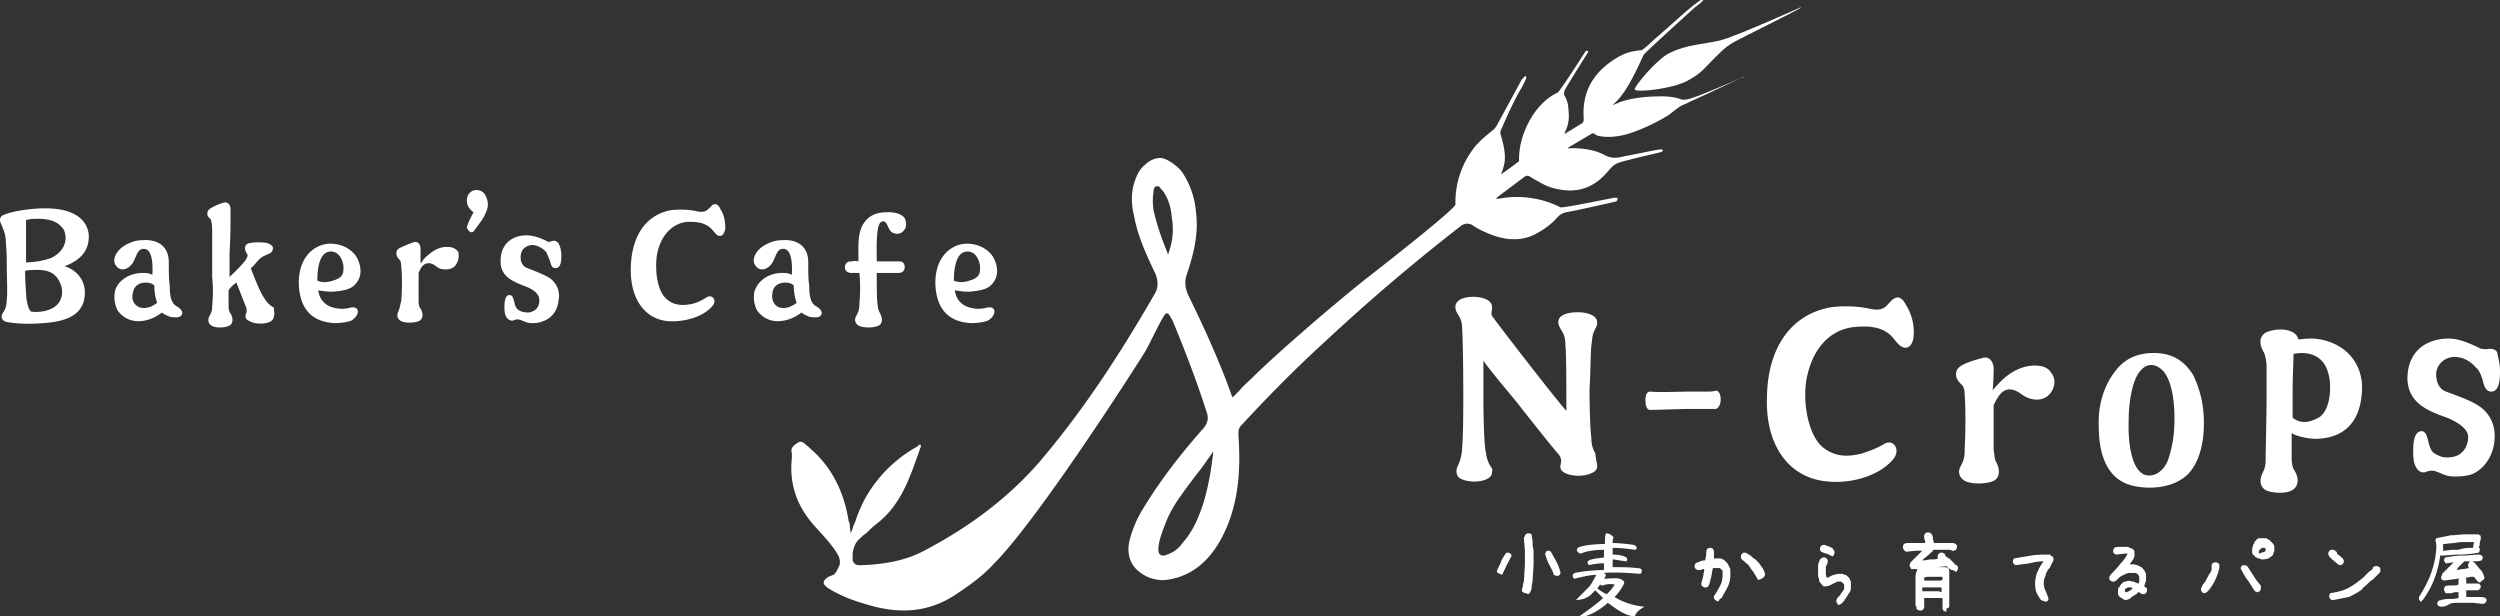
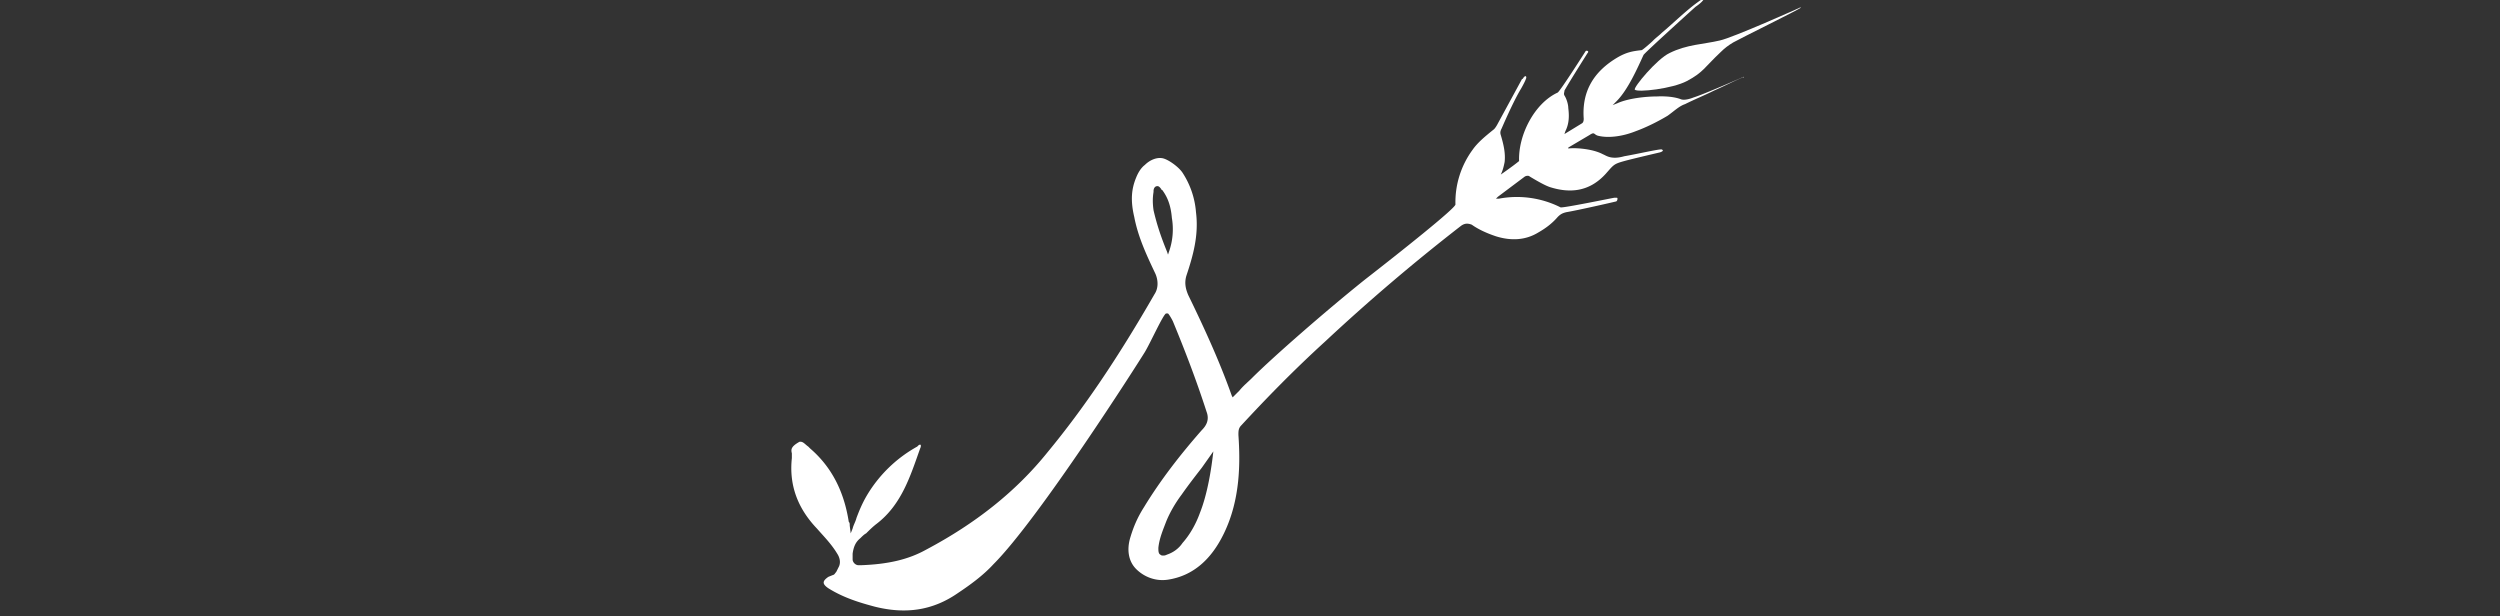
<svg xmlns="http://www.w3.org/2000/svg" xml:space="preserve" id="レイヤー_1" x="0" y="0" version="1.1" viewBox="0 0 259.2 63.9">
  <rect x="0" y="0" width="259.2" height="63.9" fill="#333333" stroke="none" />
  <style>.st0{fill:#fff}</style>
-   <path d="M8.8 30.3c0 1.9-1.2 3-4.3 3.2-1.1.1-2.6.1-3.7-.1-.1 0-.5-.1-.6-.4-.1-.4.1-.5.3-.9.1-.2.2-.6.2-1 .1-.7 0-2.2 0-4 0-1.2-.1-1.8-.1-2.1 0-.4-.1-.9-.3-1.3-.1-.4-.3-.6-.3-.9 0-.3.2-.5.6-.6.5-.2 2.2-.6 4.1-.6 2.9 0 4.3 1.1 4.5 2.7.1 1.7-.9 2.7-2.5 3.3 1.3.4 2.1 1.5 2.1 2.7m-5.5-7.6c-.1 0-.5.1-.6.1v4.4c.9 0 2-.2 2.7-.5 1.5-.8 1.6-2.1 1.2-2.9-.6-.9-1.6-1.2-3.3-1.1m3 6.8c-.5-1.3-1.4-1.6-3-1.5-.2 0-.5 0-.7.1 0 1 .1 2.2.1 2.3 0 .4.1 1.1.3 1.6.1.2.2.3.2.3.7.1 1.4 0 1.9-.2 1.4-.5 1.5-1.8 1.2-2.6M18.9 32.5c-.1.3-.3.4-.6.4-.2 0-.5 0-.8-.1-.2-.1-.5-.2-.7-.4-.8.6-1.6.9-2.5.9-.7 0-1.5-.3-2.1-1.1-.3-.6-.4-1.2-.3-1.9.2-1.1 1.4-2 2.9-2 .4 0 .6 0 1 .2 0-.3.2-2.7-.9-2.7-.6 0-.7.6-1 1.2-.4.9-1.4 1.3-1.9.5-.3-.4-.2-1.2.7-1.9.6-.4 1.3-.7 2.1-.7 1.4-.1 2.7.5 2.7 2.3 0 .9 0 1.8.1 2.4 0 1.3.2 1.9.8 2.2.3.2.5.4.5.7m-4.3-.6c.5.1 1 0 1.7-.5-.2-.5-.3-1.2-.3-1.8-.2-.2-.5-.3-.9-.3-.6 0-1.2.3-1.3 1-.3.9.3 1.5.8 1.6M28.4 32.8c0 .2-.2.5-.5.6-.5.2-1.3.2-1.8 0-.2-.1-.5-.2-.6-.4s0-.4 0-.5c.1-.2.1-.4 0-.7-.1-.2-.7-1.8-1-2.5-.3.2-.6.5-.8.8v1.7c0 .3.1.6.2.7.3.5.3 1.1-.2 1.3s-1.3.2-1.7 0c-.4-.2-.5-.6-.3-1 .3-.5.3-.8.3-1.1.1-1.1.1-1.9 0-3V24c0-.2 0-1.1-.2-1.3-.2-.2-.3-.3-.3-.5s0-.3.2-.5c.4-.3.9-.5 1.5-.7.5-.1.7.3.7.7v1.4c0 1.6-.1 2.9-.1 3.4v2.2c.7-.6 1.6-1.6 1.7-1.8.2-.3.2-.5.1-.6-.1-.2-.2-.3-.2-.6s.3-.5.5-.5c.5-.1 1.3-.1 1.8 0 .3.1.6.3.6.5s-.1.5-.4.6c-.7.3-.9.4-1.3.9-.2.2-.3.4-.6.6.3.8 1 2.6 1.4 3.1.3.5.5.7 1 1 0 .4.1.6 0 .9M37.1 32.3c0 .3-.2.6-.6.9-.4.2-1.2.3-1.8.3-2.2-.1-3.5-1.3-3.7-3.7-.2-2.6 1.1-4.2 2.8-4.5 1.4-.2 2.8.5 3.3 1.6.4.9.4 1.8-.2 2.5-.4.5-1 .7-2 .8-.6.1-1.3 0-1.9-.1.1.9.7 1.6 1.6 1.8.8.2 1.3.1 1.7 0 .4-.1.8 0 .8.4m-3-6.2c-1.1.2-1.2 2.1-1.2 3 .5.2 1 .2 1.6 0 .7-.2 1.1-.5 1.1-1.1.1-.8-.4-2.1-1.5-1.9M47.3 27.4c-.3.5-.9.6-1.5.5-.5-.1-.7-.5-1.2-.6-.7-.1-1 .5-1.2 1v3c0 .3.1.6.2.7.3.5.3 1.1-.2 1.3s-1.4.2-1.8 0c-.4-.2-.5-.6-.3-1 .2-.5.2-.8.3-1.1.1-1.1.1-2.8 0-3.5 0-.2 0-.6-.2-.8-.2-.2-.3-.4-.3-.6s0-.3.2-.5c.3-.2 1.1-.5 1.6-.7.5-.1.7.3.7.7v1.5c.1-.1.3-.3.3-.4.6-.6 1.4-1.3 2.4-1.3.5 0 .9.1 1.2.5.1.3.1.8-.2 1.3M50.3 22.2c-.2.5-.7 1.1-1.2 1.8-.3.2-.5 0-.7-.4.1-.5.5-1.2.7-1.6-.3-.2-.7-.6-.7-1.2 0-.7.5-1.1 1-1.1.4 0 .8.2 1 .7.3.7.2 1.2-.1 1.8M58.2 26.5c0 .4 0 1.3-.6 1.3-.5 0-.5-.6-.6-.8-.1-.2-.2-.6-.4-.9-.5-.5-1-.7-1.5-.7-.6.1-1 .4-1.1 1s.1 1.2.7 1.4c1 .4 1.8.7 2.4 1.1.7.6 1 1.4.8 2.3-.1 1-.7 1.8-1.6 2.1-.4.2-.9.2-1.2.2-.8 0-1.2-.6-1.8-.3-.3.1-.5 0-.7-.2s-.3-.6-.3-1.1c0-.4 0-1.4.6-1.3.5.1.3 1.1.8 1.5.3.2.6.3 1.1.3.8-.1 1.2-.7 1.1-1.4 0-.5-.6-1-1.4-1.3-1.3-.5-2.6-1-2.6-2.6 0-2 1.4-2.7 2.7-2.7.6 0 1.3.2 2.1.6.1.1.3.1.5 0 .3-.1.5 0 .7.2.2.4.3.8.3 1.3M75.2 23.7c-.1.6-.4.9-.8.7-.3-.2-.5-.6-.9-.9-.7-.5-1.5-.5-2.2-.5-1.4.1-2.8 1.2-3.2 3.5-.2 1.5 0 3.6 1 4.5.8.7 1.7.7 2.7.5.4-.1.9-.3 1.5-.7.6-.3 1.1.4.5 1-1 1.1-2.9 1.6-4.5 1.5-2.5-.2-4-2.4-3.9-5.6.1-3.3 1.6-5.4 4.1-5.9.6-.1 1.9-.1 2.7.1.5.1.9.1 1.2-.2.3-.2.4-.5.6-.5.2-.1.5 0 .7.5.4.6.5 1.3.5 2M85.2 32.5c-.1.3-.3.4-.6.4-.2 0-.5 0-.8-.1-.2-.1-.5-.2-.7-.4-.8.6-1.6.9-2.5.9-.7 0-1.5-.3-2.1-1.1-.3-.6-.4-1.2-.3-1.9.3-1.1 1.4-2 2.9-2 .4 0 .6 0 1 .2 0-.3.2-2.7-.9-2.7-.6 0-.7.6-1 1.2-.4.9-1.4 1.3-1.9.5-.3-.4-.2-1.2.7-1.9.6-.4 1.3-.7 2.1-.7 1.4-.1 2.7.5 2.7 2.3 0 .9 0 1.8.1 2.4 0 1.3.2 1.9.8 2.2.3.2.5.4.5.7m-4.3-.6c.5.1 1 0 1.7-.5-.2-.5-.3-1.2-.3-1.8-.2-.2-.5-.3-.9-.3-.6 0-1.2.3-1.3 1-.2.9.3 1.5.8 1.6M90.9 27.1h2.3c.4 0 .6.2.6.6s-.3.6-.6.6h-2.3c0 1.3 0 2.9.1 3.3 0 .3.1.6.2.8.3.5.4 1.2-.2 1.4-.5.2-1.4.2-1.9 0-.4-.2-.6-.6-.3-1.1.3-.5.3-.9.3-1.2.1-1.1.1-2.2 0-3.2h-.8c-.4 0-.7-.2-.7-.6s.3-.6.6-.6.4-.1.8 0v-1.5c0-.8.1-1.6.4-2.2.6-1.1 1.5-1.4 2.7-1.4.5 0 1.2.1 1.6.5.2.2.3.7.2 1.1-.3.6-.8.8-1.4.5-.5-.3-.5-1.4-1.1-1.1-.6.2-.5 2.7-.5 4.1M103.1 32.3c0 .3-.2.6-.6.9-.4.2-1.2.3-1.8.3-2.2-.1-3.5-1.3-3.7-3.7-.2-2.6 1.1-4.2 2.8-4.5 1.4-.2 2.8.5 3.3 1.6.4.9.4 1.8-.2 2.5-.4.5-1 .7-2 .8-.6.1-1.3 0-1.9-.1.1.9.7 1.6 1.6 1.8.8.2 1.3.1 1.7 0 .4-.1.8 0 .8.4m-3-6.2c-1.1.2-1.2 2.1-1.2 3 .5.2 1 .2 1.6 0 .7-.2 1.1-.5 1.1-1.1.1-.8-.4-2.1-1.5-1.9M165.6 48.3c0 .4-.2.6-.7.8-.7.3-1.8.3-2.5 0-.5-.2-.7-.5-.6-.9.1-.4.1-.8-.3-1.2-1.1-1.3-2.5-3.1-3.7-4.6-.9-1.2-3.1-3.7-4-5v4s0 3.7.2 5.2c.1.5.1.9.4 1.5.2.4.4.5.3.8 0 .4-.2.6-.6.8-.7.3-1.8.3-2.5 0-.6-.2-.7-.8-.5-1.3.4-.8.5-1.6.5-2.1.2-2 .1-10.9 0-12.1 0-.7-.1-1.1-.5-1.7-.4-.7-.2-1.2.4-1.5.7-.3 1.8-.3 2.5 0 .5.2.7.5.7.9s-.2.7.1 1c1.4 1.9 6.6 8.6 7.6 9.7 0-2.8 0-5.9-.1-6.8 0-.7-.1-1.1-.5-1.7-.4-.7-.3-1.2.4-1.5s2-.3 2.7 0c.5.2.7.5.7.9 0 .2-.1.4-.3.8-.2.4-.2.7-.3 1.5-.1.7-.1 3.5-.2 4.5 0 0 0 3.7.2 5.2 0 .5.1 1 .4 1.5.1.9.2 1.1.2 1.3M175.1 40.6h1.8c.4 0 .7 0 1-.1.3 0 .5.4.5.9s-.2.9-.5 1H175c-.7 0-3.2.1-3.9.1-.3 0-.5-.3-.5-1 0-.8.3-.9.5-.9.8.1 3.3 0 4 0M198.4 34.9c-.1 1-.7 1.4-1.3 1-.5-.3-.7-.9-1.4-1.4-1-.7-2.3-.7-3.4-.6-2.2.2-4.3 1.8-5 5.4-.4 2.3.1 5.6 1.6 7 1.3 1.1 2.7 1.1 4.2.7.6-.2 1.5-.5 2.3-1 .9-.5 1.7.6.9 1.6-1.5 1.8-4.5 2.6-7 2.3-3.8-.4-6.3-3.7-6.1-8.8.1-5.1 2.5-8.4 6.4-9.2 1-.2 2.9-.2 4.2.1.9.2 1.4.1 1.8-.3.4-.4.6-.7.9-.8.4-.2.8.1 1.1.7.7 1.1.9 2.3.8 3.3M212.7 40.6c-.5.8-1.4 1-2.3.7-.7-.2-1.1-.8-1.8-.9-1-.2-1.5.8-1.9 1.6v4.7c.1.4.1.9.2 1.1.5.8.5 1.8-.3 2.1s-2.1.3-2.8 0c-.6-.3-.9-.9-.5-1.6.4-.7.4-1.2.4-1.8.1-1.8.1-4.3 0-5.5 0-.3 0-.9-.4-1.2-.3-.3-.5-.6-.5-1 0-.3.1-.5.3-.7.4-.4 1.7-.8 2.5-1 .7-.2 1.1.5 1.1 1.1 0 .1 0 1.2-.1 2.3.1-.2.4-.5.5-.6.9-1 2.1-1.9 3.7-2 .8 0 1.5.1 1.9.8.4.5.4 1.3 0 1.9M228.5 43.9c0 2.3-.6 4.3-1.8 5.4-1.6 1.4-4 1.4-5.4 1.1-2.5-.5-3.7-2.7-3.7-6.2-.1-2.3.6-4.3 1.7-5.7 1.1-1.5 2.6-1.9 4-1.9 1.8 0 3.1.7 4.1 2.3.6 1.3 1.1 2.8 1.1 5m-3.8 4c.2-.5.6-1.8.7-3.2.2-2.7-.2-5.5-1.3-6.4-.9-.8-2-.6-2.7 1-.5 1.2-.7 2.9-.7 4.3-.1 2.9.5 5.7 2.1 5.7.7 0 1.4-.4 1.9-1.4M244.9 40c0 1.8-.4 5.4-4.8 5.5-.6 0-1.9-.2-2.5-.6v2.4c0 .4 0 1.1.3 1.5.6 1 .3 1.8-.4 2.1s-1.8.2-2.4 0c-.6-.2-1-.9-.5-1.9.1-.2.3-.6.3-1.2 0-.7.1-4.9.1-6.8v-3c0-.4-.1-1.1-.3-1.5-.3-.5-.4-1-.3-1.4.1-.2.2-.5.7-.7 1.4-.5 3-.2 3.2.8.8-.1 1.3-.1 1.5-.1 3 .2 5 2.2 5.1 4.9m-3.5-1.3c-.3-1.1-1-2-2.6-2.1-.2 0-.6 0-1 .1 0 .1-.1 2.8-.1 3.5v3.1c.7.6 1.6.6 2.7 0 1.2-.7 1.4-3.2 1-4.6M259.2 38.5c0 .6 0 2.1-.9 2.1-.7 0-.8-.9-.9-1.2s-.3-1-.7-1.3c-.7-.8-1.5-1.1-2.3-1.1-1 .1-1.6.7-1.8 1.5-.1.9.2 1.8 1 2.1 1.6.6 2.8 1 3.7 1.7 1.1.9 1.5 2.2 1.3 3.6-.2 1.5-1.1 2.8-2.4 3.3-.7.2-1.3.2-1.8.2-1.3 0-1.8-.9-2.8-.5-.4.2-.8 0-1-.3-.3-.4-.4-.9-.4-1.8 0-.6 0-2.1.9-2.1.8.1.5 1.8 1.3 2.3.5.3.9.5 1.7.4 1.2-.1 1.8-1.1 1.8-2.1 0-.8-1-1.5-2.2-2-2-.7-4-1.5-4.1-4 0-3.1 2.2-4.2 4.3-4.2.9 0 2 .4 3.2 1 .2.1.5.1.8.1.4-.1.8 0 1 .3.1.6.3 1.1.3 2M155.5 59.5l-.2-.1-.1-.1v-.1c.1-.3.3-.6.4-.9.1-.3.3-.6.5-.9l.1-.1h.2l.2.1.1.1v.2c-.2.3-.3.6-.5.9-.1.3-.3.6-.4.9l-.1.1c-.1-.1-.2-.1-.2-.1m2.6 2-.2-.1-.1-.1v-.1c0-.2.1-.4.1-.5 0-.2.1-.4.1-.5l.1-1.6v-1.5l-.1-1.3c0-.1 0-.1.1-.2 0-.1 0-.1.1-.2 0 0 .1-.1.2-.1h.2l.2.1c0 .3.1.5.1.8s0 .5.1.8v1.5l-.1 1.7c0 .2-.1.4-.1.7 0 .2-.1.4-.2.6 0 0-.1.1-.2.1-.1-.1-.2-.1-.3-.1m3.2-1.8-.2-.1c-.1-.4-.3-.7-.5-1.1-.2-.4-.3-.7-.4-1.1l.1-.2.1-.1h.2l.2.1c.2.4.4.7.6 1.1.2.4.3.7.4 1.1l-.1.2-.1.1h-.3M169.5 63.9c-.9 0-2-.8-2.8-1.4-1 .9-2.2 1.5-3.1 1.5.4-.3 1.9-1.3 2.6-2l-.8-.8-.5.5c-.5.4-1 .5-1.5.5l1.3-1.3c.2-.2.5-.7.8-1.3-.7 0-1.8.3-2.3.4-.2-.2-.2-.5.1-.6.9-.2 2.2-.3 3-.3v-.7c-.6 0-1.2.1-1.6.2 0-.1-.1-.2-.1-.3 0-.3.8-.4 1.7-.5V57c-.7 0-1.8.1-2.4.4-.3-.1-.4-.2-.4-.4s.2-.3.7-.4c.4-.1 1.4-.2 2.2-.2 0-.4 0-.8.1-1.1.3 0 .5.1.8.4-.1.2-.1.4-.1.6.6 0 1.6.1 2.2.2.2.1.3.2.3.3s-.1.2-.2.2c-.6-.1-1.7-.2-2.3-.2v.7c.8 0 1.4.2 1.5.4 0 .1 0 .3-.1.3-.8-.1-1.2-.2-1.4-.2v.8c.6 0 1.8 0 2.5.1.4 0 .6.1.5.4 0 .1-.1.1-.1.2-1.3-.1-2.6-.2-3.8-.1l.2.2c0 .1-.1.3-.2.4.5 0 1.1-.1 1.6 0 .1 0 .5.2.5.4s-.5 1-1 1.5c.8.5 1.9.9 3.1 1-.7.4-.9.7-1 1m-3.3-3.2c-.1 0-.2 0-.3-.1 0 0-.2.3-.3.4.4.3.7.5 1 .6.3-.3.6-.6.8-1-.5-.1-1 0-1.2.1M178 62.3l-.2-.1c0-.1-.1-.1-.1-.2v-.2c.3-.4.5-.8.7-1.2s.2-.9.2-1.3c0-.1 0-.2-.1-.2 0-.1-.1-.1-.2-.2H177.6c-.1.3-.1.6-.2 1-.1.3-.1.6-.3.9 0 0-.1.1-.2.1h-.2l-.2-.1s-.1-.1-.1-.2v-.2c.1-.2.1-.4.2-.7 0-.2.1-.5.1-.7h-.1c-.1 0-.2.1-.3.1h-.3l-.2-.1c0-.1-.1-.1-.1-.2v-.2l.1-.2c.2-.1.3-.1.5-.2s.4-.1.5-.1c0-.2.1-.4.1-.6 0-.2 0-.4.1-.6.1 0 .1-.1.2-.1h.2l.2.1c0 .1.1.1.1.2v.8h.6c.1 0 .2 0 .3.1.1 0 .2.1.3.2l.2.2.3.6v.7c0 .4-.1.8-.3 1.2s-.4.7-.6 1.1c-.1 0-.1.1-.2.1-.1.3-.2.3-.3.2m4.4-2.2h-.1s-.1 0-.1-.1c-.1-.2-.3-.5-.4-.7-.2-.2-.3-.4-.5-.7l-.7-.6s-.1-.1-.1-.2v-.2l.1-.2c.1 0 .1-.1.2-.1h.2c.2.1.3.2.5.3.1.1.3.3.5.4l.3.3.1.1c.1.2.3.4.4.6.1.2.2.4.2.6l-.1.2-.1.1c-.3.2-.4.2-.4.2M190.7 62.7h-.1s-.1 0-.1-.1-.1-.1-.1-.2v-.2l.1-.2.1-.1c.1-.1.2-.2.3-.4.1-.1.2-.3.3-.4v-.4c0-.1 0-.1-.1-.2 0-.1-.1-.1-.1-.1-.1-.1-.1-.1-.2-.1h-.3l-.6.3c-.2.1-.4.2-.7.2-.1 0-.2 0-.2-.1-.1 0-.1-.1-.2-.2s-.2-.2-.2-.4c0-.1-.1-.3-.1-.4v-1c0-.1 0-.3.1-.4 0-.1.1-.3.2-.4.1 0 .1-.1.2-.1h.2l.2.1c0 .1.1.1.1.2v.2c0 .1-.1.2-.1.2 0 .1 0 .2-.1.2v.9l.1.3h.1c.2-.1.5-.3.7-.3.2-.1.5-.1.8-.1.1 0 .2.1.3.1s.2.1.3.2l.1.1c.1.2.2.3.2.5v.6c0 .2-.1.4-.2.5-.1.2-.2.3-.3.5l-.1.1-.1.2-.1.1-.1.1c-.2.2-.3.2-.3.2m-.9-5.1c-.2-.1-.3-.2-.5-.2-.2-.1-.3-.1-.5-.2 0-.1-.1-.1-.1-.2v-.2l.1-.2c.1 0 .1-.1.2-.1h.2c.2.1.3.1.5.2s.3.1.4.3c0 .1.1.1.1.2v.2l-.1.2-.1.1c-.1-.1-.2-.1-.2-.1M202.4 59.1c-.1 0-.1 0-.2-.1-.1 0-.1-.1-.2-.1l-.2-.2h-.1c-.5.1-1.1.1-1.7.2-.6.1-1.1.1-1.7.1h-.1s-.1 0-.1-.1-.1-.1-.1-.2v-.2l.1-.2.4-.4.5-.5.3-.3h-.7l-.9.1c-.1 0-.1 0-.2-.1 0 0-.1 0-.1-.1 0 0-.1-.1-.1-.2v-.2l.1-.2c.2-.1.4-.1.5-.1H199.6v-.2c0-.1-.1-.2-.1-.3v-.3l.1-.2c.1 0 .1-.1.2-.1h.2l.2.1c.1.1.2.3.2.5s.1.3.1.5h2c.1 0 .2.1.3.1 0 .1.1.1.1.2v.2l-.1.2c-.1 0-.1.1-.2.1h-.2l-.2-.1h-1.8v.1s0 .1-.1.1l-.1.1-.1.1-.6.5-.1.1-.1.1h.1c.3 0 .5-.1.8-.1s.5 0 .8-.1v.1c-.1 0-.1-.1-.1-.2v-.2l.1-.2c.1 0 .1-.1.2-.1h.2l.2.1.1.2c0 .1.1.1.2.2.1 0 .1.1.2.1l.1.1.2.2.2.2.1.1.1.1h.1c0 .1.1.1.1.2v.2l-.1.2-.1.1c-.3-.2-.3-.2-.4-.2m-.7 4.3-.2-.1s-.1-.1-.1-.2V62h-1.9v1l-.1.2c-.1 0-.1.1-.2.1h-.2l-.2-.1c-.1 0-.1-.1-.1-.2s0-.1-.1-.2v-3c0-.3.1-.5.2-.8.4-.1.8-.2 1.2-.2H201.7c.1 0 .2.1.3.1.1.2.1.3.1.5v3.5s0 .1-.1.1c0 0-.1.1-.2.1 0 .3 0 .4-.1.3m-.4-2v-.5h-2v.4h1.7l.3.1zm.1-1.3V59.8H200.1c-.2 0-.4 0-.6.1v.3h1.7l.2-.1zM211.8 62.3l-.2-.1c-.2-.3-.4-.6-.5-.9-.1-.3-.1-.7-.1-1.1.1-.4.1-.7.3-1 .1-.3.3-.6.5-.9l.1-.1h-.1c-.5 0-.9.1-1.4.2-.5.1-.9.1-1.4.2l-.2-.1c0-.1-.1-.1-.1-.2v-.2l.1-.2 1.8-.3c.6-.1 1.2-.1 1.8-.1.1 0 .2 0 .2.1.1 0 .1.1.2.1 0 0 .1.1.1.2v.2l-.1.2-.1.2-.2.4-.2.2c0 .1-.1.2-.1.2-.1.2-.1.4-.2.6-.1.2-.1.4-.1.6 0 .3.1.6.2.8.1.2.2.5.3.8l-.1.2c-.1 0-.1.1-.2.1-.2-.1-.2-.1-.3-.1M220.5 62.2c-.1 0-.3 0-.4-.1-.1-.1-.2-.1-.3-.2-.1-.1-.2-.2-.2-.3v-.4c0-.1 0-.2.1-.3s.1-.2.2-.3c.2-.2.3-.3.5-.3.2-.1.4-.1.7 0 .1 0 .2 0 .3.1.1 0 .2.1.3.1.1-.1.1-.2.1-.3v-.4l-.1-.2c-.1-.1-.2-.2-.4-.2h-.5c-.2 0-.4.1-.6.2-.2.1-.4.2-.5.3l-.2.2-.1.1c-.1 0-.1.1-.2.1h-.2l-.2-.1s-.1-.1-.1-.2v-.2l.2-.3c.3-.3.6-.6.9-1 .3-.3.6-.7.8-1.1h-.3l-.9.1-.2-.1s-.1-.1-.1-.2V57l.1-.2c.2-.1.4-.1.6-.1h.7c.1 0 .2 0 .3.1.1 0 .2.1.3.1l.1.1c.1.1.1.2.1.3v.4c-.1.2-.1.3-.2.4-.1.1-.2.3-.3.4.3 0 .5 0 .8.1.2.1.5.2.6.4l.1.1c.1.2.2.3.2.5v.6c0 .1-.1.2-.1.3s-.1.2-.1.3h.1v.1h.1c.1.1.1.1.1.2v.2l-.1.2c-.1 0-.1.1-.2.1h-.2l-.2-.1-.1-.1h-.1l-.1.1-.1.1c-.2.1-.3.2-.5.3-.1.2-.3.2-.5.3m.4-1 .1-.1.1-.1c-.1-.1-.1-.1-.2-.1h-.3l-.3.2v.2l.1.1h.1l.4-.2zM228.5 61.5l-.2-.1c0-.1-.1-.1-.1-.2V61l.1-.2.1-.2c.2-.2.3-.4.4-.6.1-.2.2-.4.4-.7.1-.1.1-.3.1-.5s0-.3.1-.4c.1 0 .1-.1.2-.1h.2l.2.1c.1.1.1.1.1.2v.3a5.64 5.64 0 0 1-1.1 2.3l-.2.2c-.1 0-.1.1-.2.1h-.1m5.5-.1-.2-.1c-.3-.4-.5-.8-.8-1.2s-.5-.8-.7-1.2l.1-.2s.1-.1.2-.1h.2l.2.1.2.3.7 1.1.4.5c.1.1.1.1.1.2v.3l-.1.2c-.1 0-.1.1-.3.1.1 0 0 0 0 0m.5-3.4c-.1 0-.2-.1-.3-.1s-.2-.1-.3-.1l-.1-.1-.2-.2c-.1-.1-.1-.2-.1-.3v-.3c0-.1.1-.3.1-.4.1-.1.1-.2.2-.4.1 0 .1-.1.2-.2.1 0 .1-.1.2-.1h.6c.1 0 .2 0 .3.1.1 0 .2.1.3.2l.2.2c.1.1.2.2.2.4v.4c0 .1-.1.2-.1.3s-.1.2-.1.2c-.1.1-.3.2-.4.3-.4.1-.5.1-.7.1m.3-.8.1-.1v-.2c-.1-.1-.1-.1-.2-.1h-.2l-.1.1-.2.2V57.4l.6-.2zM242.6 58.6l-.2-.1-.6-.5-.3-.3c0-.1-.1-.1-.1-.2v-.2l.1-.2c.1 0 .1-.1.2-.1h.2c.1 0 .2.1.2.1.1.1.2.1.2.2v.1l.6.5c0 .1.1.1.1.2v.2l-.1.2c-.1 0-.1.1-.3.1m-.6 3.6h-.2c-.1 0-.1 0-.2-.1 0-.1-.1-.1-.1-.2v-.2l.1-.2c.6-.1 1.2-.2 1.8-.5s1.1-.7 1.6-1.1l.6-.6.4-.3v-.1s0-.1.1-.1c.1-.1.1-.1.2-.1h.2l.2.1s.1.1.1.2v.2c0 .1-.1.2-.1.2l-.2.2-.2.2-.2.2-.1.1c-.2.1-.4.3-.6.5-.2.2-.4.3-.5.5-.4.3-.9.6-1.4.8l-1.5.3M251.1 62.4l-.2-.1s-.1-.1-.1-.2v-.2c.5-.8 1-1.7 1.3-2.6.3-.9.5-1.8.5-2.8l-.1-.5.1-.2 1.5-.3c.5 0 1.1-.1 1.6-.1h1.2c.1 0 .1 0 .2.1.1 0 .1.1.1.2v.2c0 .1-.1.3-.1.4 0 .1 0 .3-.1.4 0 .1.1.1.1.2v.2l-.1.2c-.6.1-1.3.2-2 .2s-1.3.1-2 .1c-.1.8-.3 1.6-.6 2.4-.3.8-.7 1.5-1.2 2.2-.1 0-.1.1-.1.2.1 0 0 0 0 0m1.9.5-.2-.1-.1-.1v-.2l.1-.2c.3-.1.7-.2 1-.2.4 0 .7 0 1.1-.1v-.6h-.2c-.2 0-.3 0-.5.1h-.6s-.1 0-.1-.1-.1-.1-.1-.2V61l.1-.2c.2-.1.4-.1.7-.1.2 0 .5 0 .7-.1v-.5l.1-.2c.1 0 .1-.1.2-.1h.2l.2.1c.1.1.1.2.1.3v.3h1.2c.1 0 .1 0 .2.1l.1.1v.2l-.1.2c-.1 0-.1.1-.2.1h-1.2v.7h1.4c.2 0 .4 0 .6.1 0 .1.1.1.1.1v.2l-.1.2c-.1 0-.1.1-.2.1h-.2l-.9-.1h-1.5c-.3 0-.6 0-.9.1-.4.3-.7.3-1 .3m4.1-2.5-.2-.1-.4-.5h-.3c-.5.1-.9.2-1.4.2-.5.1-.9.1-1.4.2l-.2-.1-.1-.1v-.2l.1-.2v-.1l.2-.2.1-.1.1-.1.7-.7.1-.1-.7.1h-.1s-.1 0-.1-.1-.1-.1-.1-.1V58l.1-.2c.6-.1 1.2-.2 1.8-.2s1.2-.1 1.8-.1l.2.1.1.1v.2l-.1.2c-.3.1-.6.1-.9.1h-.9l-.1.1-.4.4-.1.1-.2.3c.2 0 .4-.1.7-.1.2 0 .4-.1.6-.1 0 0-.1-.1-.1-.2v-.2l.1-.2.1-.1h.2l.2.1.1.1c.2.2.4.5.6.7s.3.5.4.8l-.1.2s-.1.1-.2.1c-.1.2-.2.2-.2.2m-.7-3.6.1-.6h-.8c-.4 0-.8 0-1.2.1-.4 0-.8.1-1.2.1v.7h.2c.5-.1 1-.1 1.4-.1.6-.2 1-.2 1.5-.2" class="st0" />
  <path d="M180.7 8s-4.1 1.8-5.1 2.1c-.5.2-1 .3-1.3.2-1-.4-2.5-.3-2.5-.3-1.2 0-3 .2-4.1.7l-.5.2.4-.4c1.2-1.2 2.2-3.5 2.8-4.8.1-.2 4.4-4.1 5.4-5 .6-.4.8-.7.8-.7 0-.1-.3 0-.4.1-1.3.9-2.7 2.3-3.9 3.3-.3.3-.6.5-.9.8l-.1.1c-.1.1-1 .9-1.1.9-.9.1-1.5.2-2.4.7-2.6 1.5-3.8 3.6-3.6 6.4 0 .1 0 .4-.2.5l-1.8 1.1.1-.3c.4-.8.4-1.6.3-2.4 0-.4-.2-1-.4-1.3-.1-.2 0-.3 0-.5.5-.9 2.4-3.9 2.4-3.9.2-.2-.1-.3-.2-.2 0 0-2.6 4.1-2.9 4.3-2.4 1.1-4.1 4.4-4 7.1-.6.5-1.9 1.4-1.9 1.4.2-.4.3-.8.4-1.3.1-.9-.1-1.8-.4-2.8-.1-.3 0-.5.1-.7 0 0 1.2-2.8 2-4.1 0 0 .4-.7.5-1 .1-.2 0-.3 0-.3-.1 0-.1 0-.2.1s-.1.2-.2.2l-2.5 4.6s-.2.4-.4.6c-1 .8-1.7 1.4-2.2 2.1a9.2 9.2 0 0 0-1.8 5.7c0 .4-5.8 5-9.4 7.8-4 3.2-9.5 8-11.7 10.2-.4.4-.9.8-1.3 1.3l-.6.6-.1.1-.1-.2c-1.1-3.1-2.5-6.3-4.5-10.4-.3-.7-.4-1.3-.2-2 .7-2.1 1.3-4.2 1-6.6a8.7 8.7 0 0 0-1.4-4.1c-.4-.6-1.5-1.4-2.1-1.5s-1.3.2-1.8.7c-.4.3-.7.8-.9 1.3-.5 1.2-.6 2.4-.2 4.1.4 2.1 1.3 4 2.2 5.9.3.7.3 1.5-.1 2.1-3.8 6.6-7.3 11.8-11.1 16.4-3.3 4.1-7.5 7.4-12.6 10.1-1.8 1-3.9 1.5-6.7 1.6H89c-.3 0-.6-.3-.6-.6v-.6c.1-.7.3-1.2.8-1.6.2-.2.4-.4.6-.5.3-.3.7-.7 1.1-1 2.6-2 3.5-5 4.5-7.8.1-.2.1-.4 0-.4 0 0-.1 0-.2.1l-.1.1a13.9 13.9 0 0 0-5.3 5.2c-.4.7-.7 1.4-1 2.2-.1.4-.3.7-.4 1.1l-.2.5-.1-.8c0-.2 0-.3-.1-.4-.5-3.2-1.8-5.7-4-7.6l-.2-.2c-.3-.2-.5-.5-.8-.5h-.1c-.9.5-.9.8-.8 1.2v.5c-.3 2.8.6 5.2 2.6 7.3.7.8 1.5 1.6 2.1 2.6.2.3.4.8.2 1.3l-.3.6c-.1.1-.2.3-.3.3l-.5.2c-.3.2-.5.4-.5.6 0 .2.2.4.5.6 1.6 1 3.3 1.5 4.8 1.9 3.2.8 6 .4 8.6-1.4 1.2-.8 2.6-1.8 3.7-3 4.7-4.7 14.9-20.7 15.7-22 .6-1 1.9-3.9 2.2-4h.2c.2.2.5.8.5.8 1.2 2.9 2.4 6 3.5 9.4.3.8 0 1.4-.5 1.9-2.2 2.5-4.3 5.2-6 8-.7 1.1-1.1 2.1-1.4 3.1-.4 1.3-.2 2.5.6 3.3.8.8 2 1.3 3.3 1.1 2.6-.4 4.5-2.1 5.8-4.8 1.7-3.5 1.7-7.3 1.5-10.2 0-.4 0-.7.3-1 2.5-2.7 5.3-5.6 8.7-8.7 4.5-4.2 9.2-8.2 14.1-12 .3-.2.6-.3 1.1-.1.7.5 1.6.9 2.5 1.2 1.6.5 3.1.4 4.4-.4.7-.4 1.4-.9 2-1.6.3-.3.5-.4.9-.5 1.2-.2 4.7-1 5.1-1.1.1 0 .2-.1.2-.3 0-.1 0-.1-.3-.1-.1 0-5.4 1.1-5.6 1a10.06 10.06 0 0 0-6.4-.9h-.3l.2-.2 2-1.5.8-.6c.2-.1.4-.1.5 0 .5.3 1.5.9 2.1 1.1 1.9.6 4 .6 5.8-1.4.8-.9.8-1 1.9-1.3.7-.2 3.7-.9 3.7-.9.3-.1.4-.2.2-.3-.1-.1-2.7.5-3.9.7-1.4.4-1.9-.1-2.2-.2-1.1-.6-3-.7-3.6-.6v-.1l2.2-1.3c.6-.4.4 0 1 .1.9.2 2.3.1 3.8-.5 1.1-.4 2.3-1 3.3-1.6.7-.5 1.2-1 1.8-1.2 1-.5 2-.9 3-1.4.9-.4 1.9-.9 2.8-1.3 0 0 .1 0 .1-.1.3.1.2-.1.1 0m-59.5 18.1-.1.3-.1-.3c-.7-1.7-1.1-3-1.4-4.3-.1-.7-.1-1.3 0-1.9v-.1c0-.2.1-.5.4-.5.2 0 .3.2.4.3 0 0 0 .1.1.1.6.8.9 1.7 1 2.9a7 7 0 0 1-.3 3.5m3.2 27.1c-.4 1.1-1 2.2-1.8 3.1-.4.6-1 1-1.6 1.2-.2.1-.3.1-.4.1s-.2 0-.3-.1c-.2-.1-.2-.4-.2-.7.1-1 .5-1.9.8-2.7.4-1 1-2 1.6-2.8.7-1 1.4-1.9 2.1-2.8l1.2-1.7c-.2 1.8-.6 4.4-1.4 6.4" class="st0" />
  <path d="M186.7.8s-.1-.1-.1 0c0 0-6.9 3.1-8.3 3.4-1.7.4-3.4.4-5.2 1.3-1.3.6-3.8 3.6-3.6 3.8.3.3 3.9-.1 5.4-.9 1.7-.9 1.8-1.4 3.5-3 .4-.4.8-.7 1.3-1 .5-.3 7-3.5 7-3.6 0 .1 0 .1 0 0" class="st0" />
</svg>